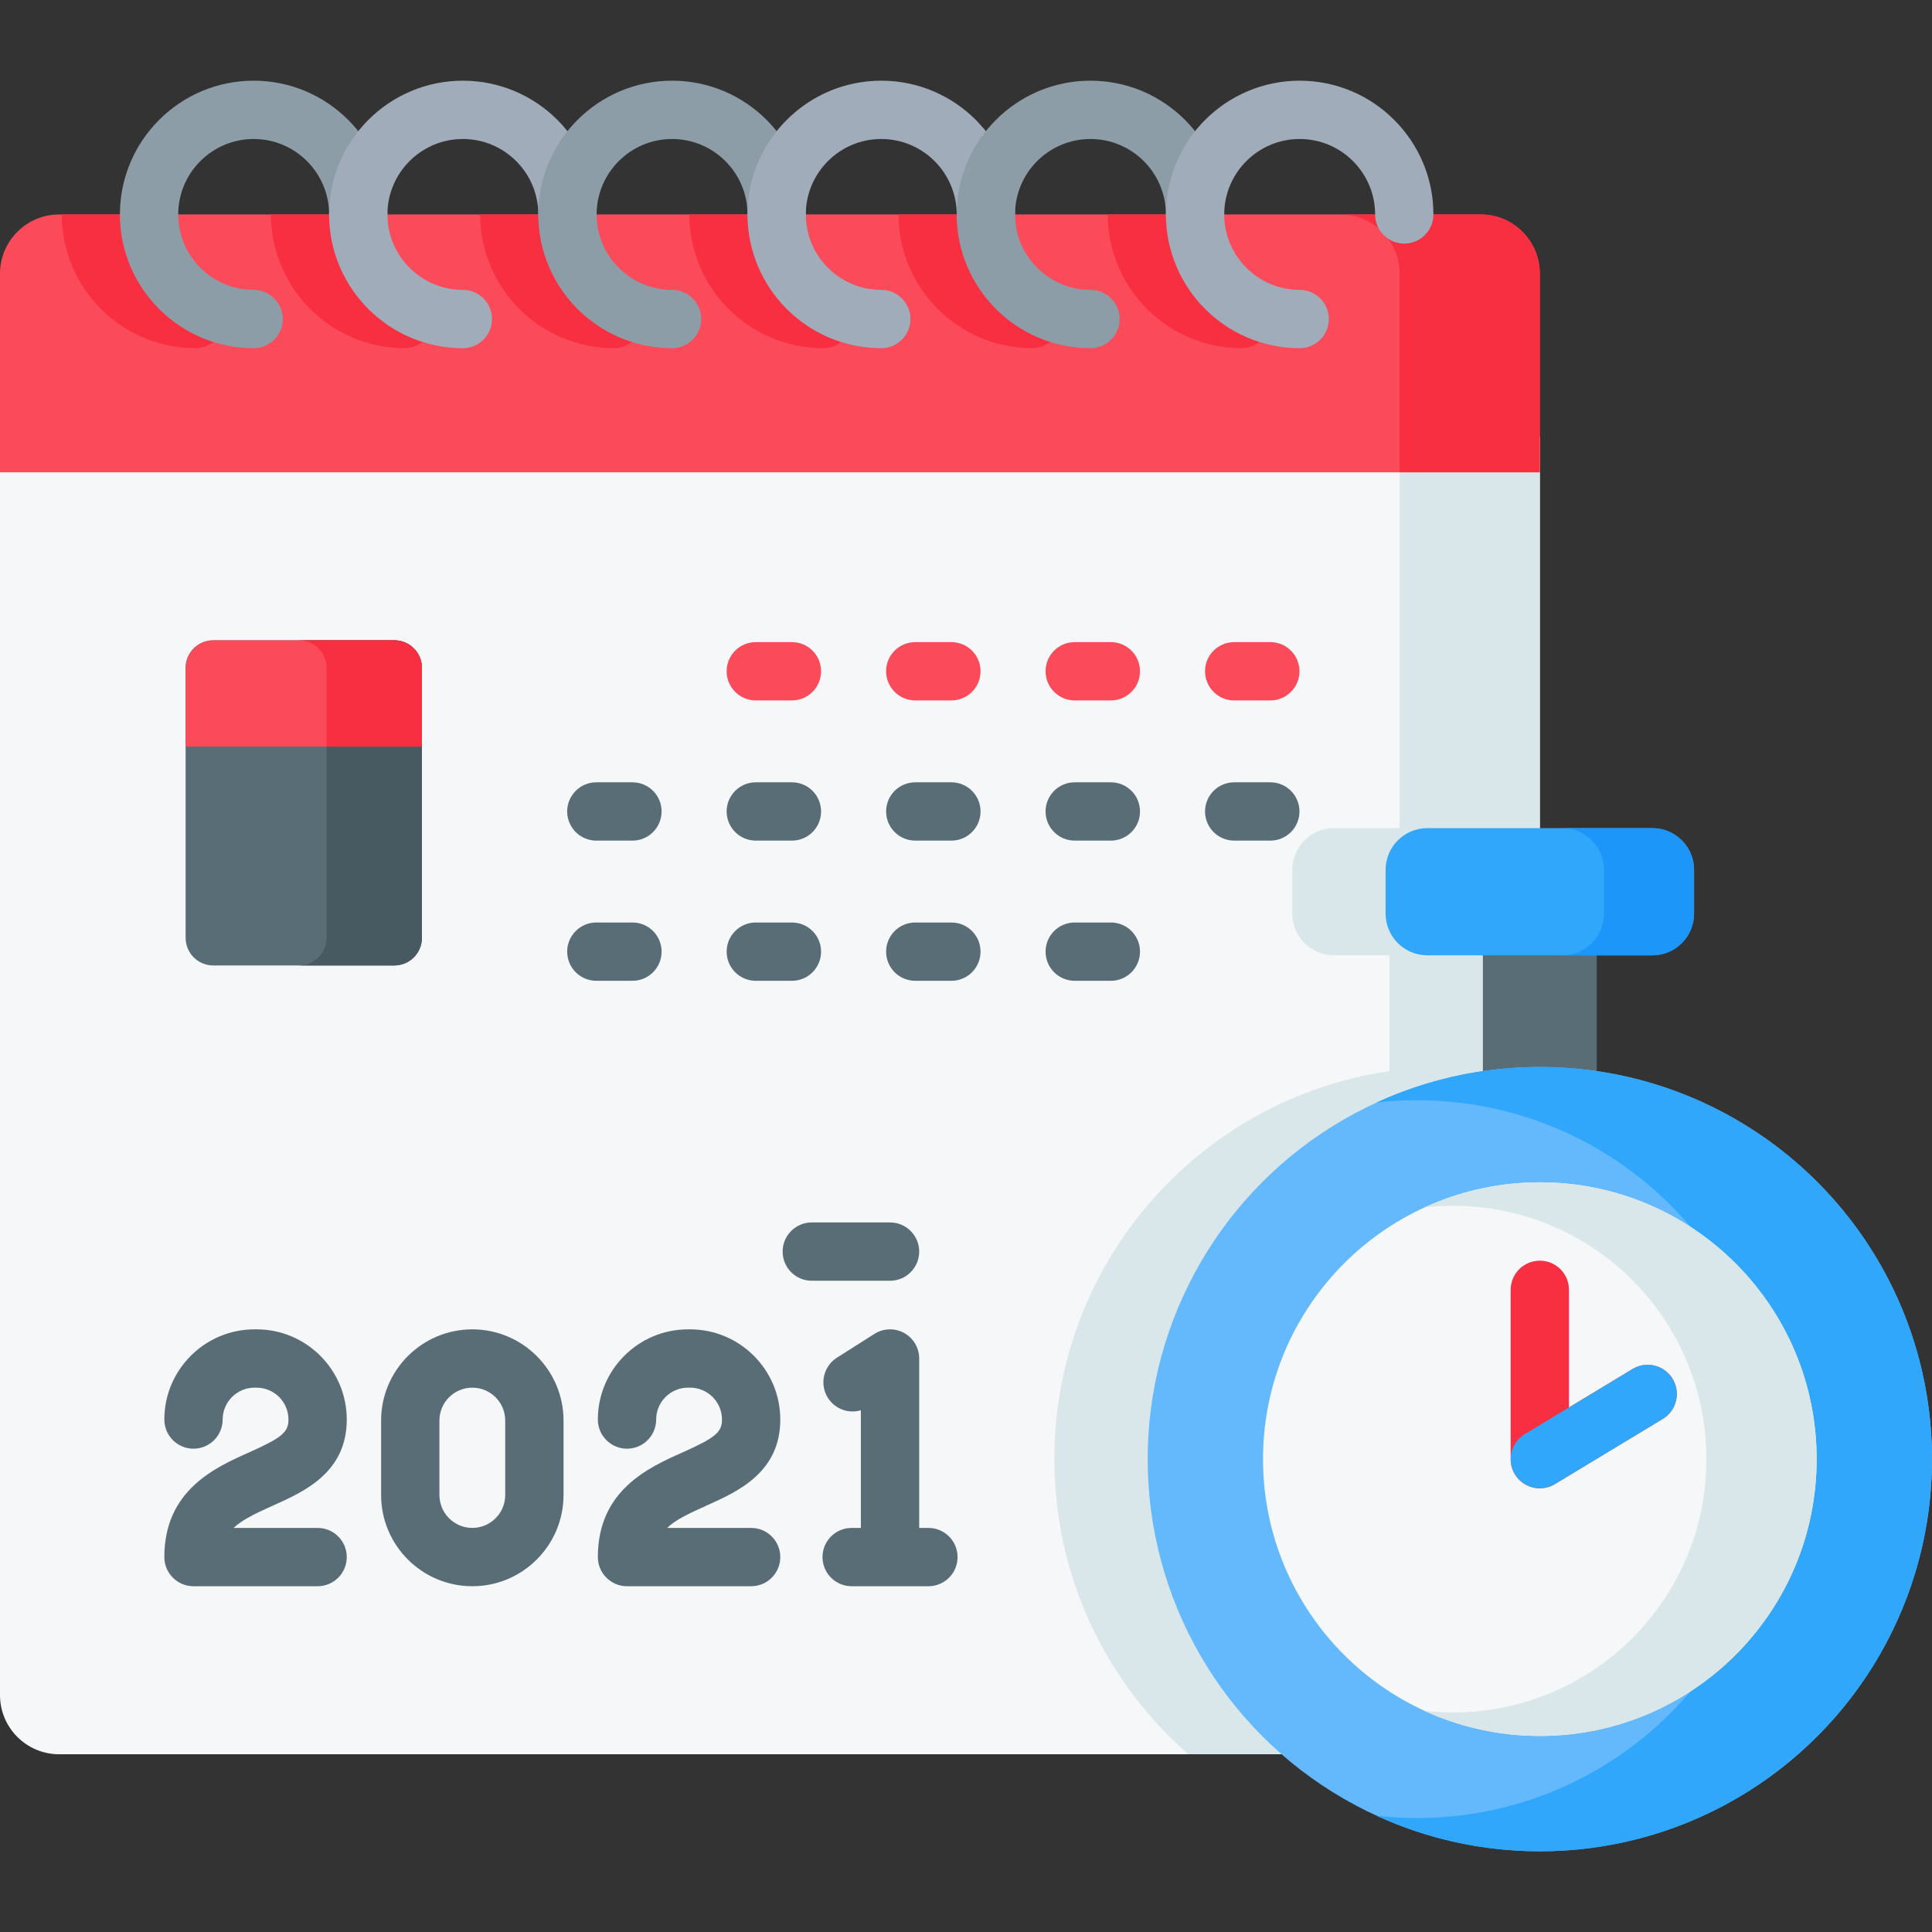
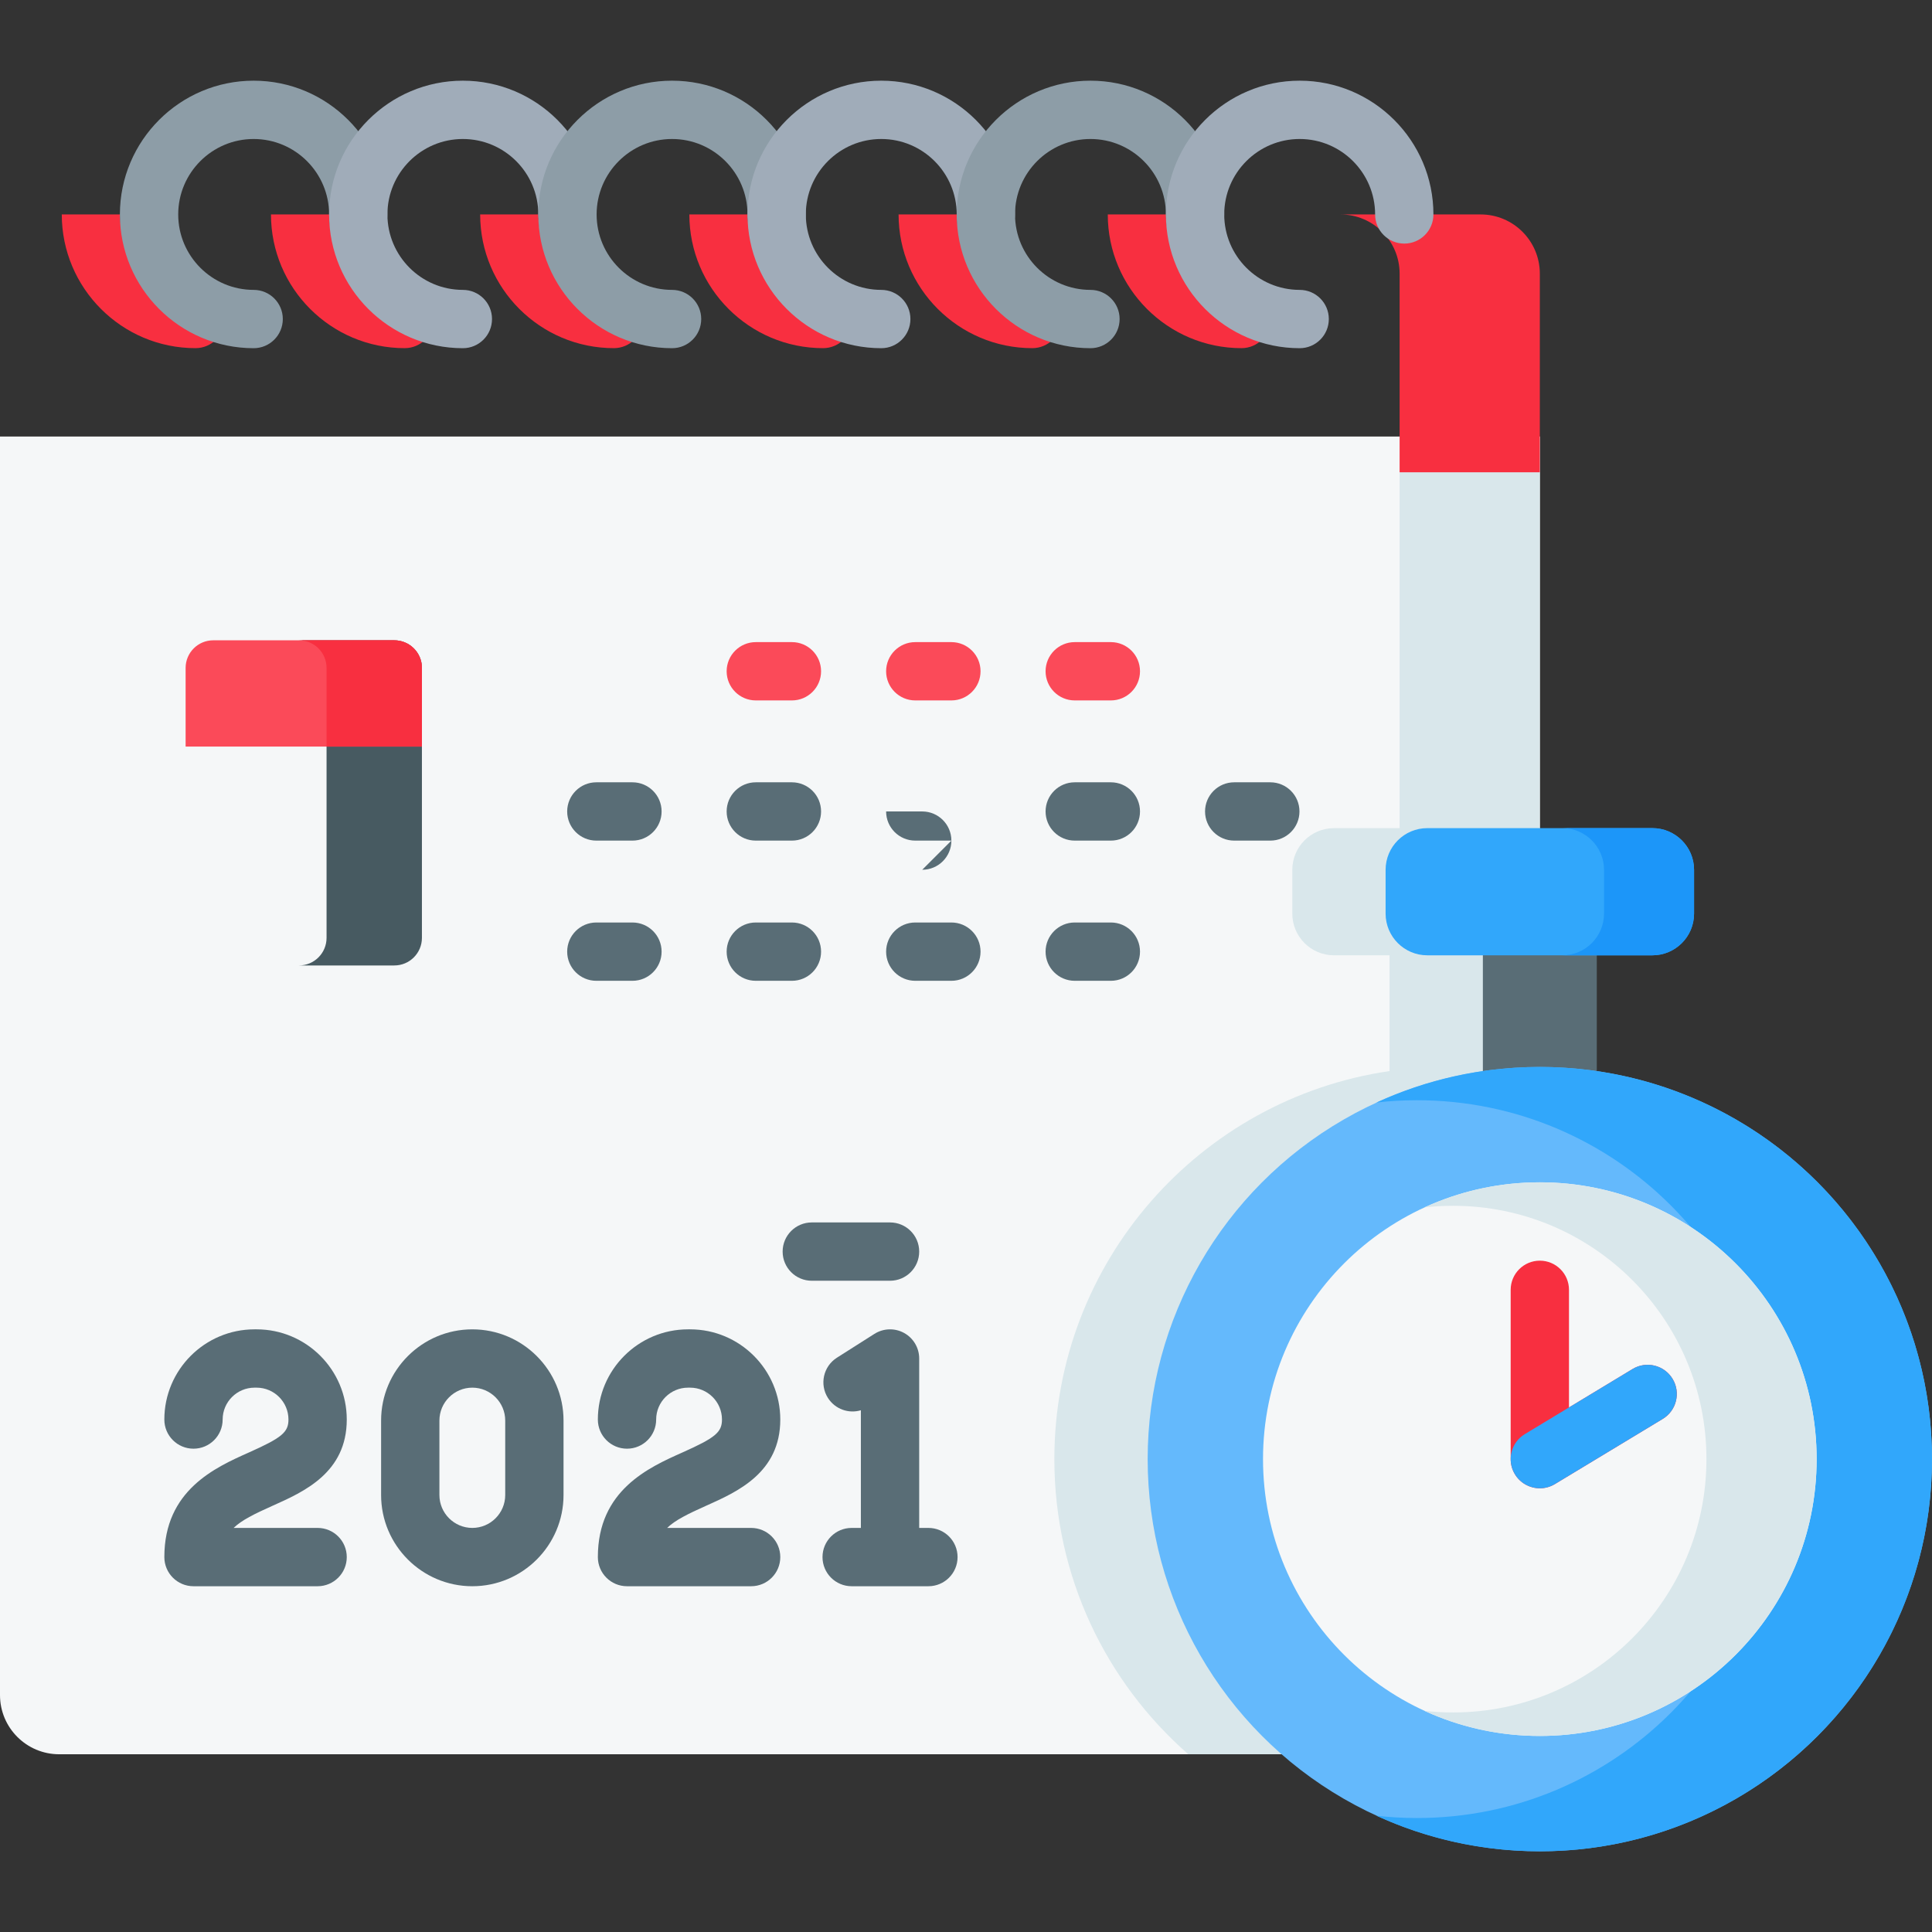
<svg xmlns="http://www.w3.org/2000/svg" id="Capa_1" enable-background="new 0 0 512 512" height="512" viewBox="0 0 512 512" width="512">
  <rect x="0" y="0" width="512" height="512" fill="#333333" stroke="none" />
  <g>
    <g>
      <g>
        <g>
          <path d="m0 115.682v333.528c0 8.664 7.026 15.69 15.69 15.69h376.686c8.674 0 15.7-7.026 15.7-15.69v-333.528z" fill="#f5f7f8" />
          <path d="m408.075 219.47v229.74c0 8.664-7.026 15.69-15.7 15.69h-77.459c-21.757-19.048-35.5-47.028-35.5-78.211 0-52.271 38.591-95.529 88.833-102.843v-30.679h-14.721c-6.099 0-11.054-4.945-11.054-11.054v-11.59c0-6.109 4.955-11.054 11.054-11.054h54.547z" fill="#d9e7eb" />
          <path d="m370.914 115.682v333.532c0 8.661-7.019 15.691-15.691 15.691h37.156c8.661 0 15.691-7.03 15.691-15.691v-333.532z" fill="#d9e7eb" />
-           <path d="m408.066 72.52v52.639h-408.066v-52.639c0-8.663 7.028-15.691 15.691-15.691h376.684c8.663 0 15.691 7.028 15.691 15.691z" fill="#fb4a59" />
          <g fill="#f82f40">
            <g>
              <path d="m59.525 84.548c0 4.26-3.457 7.717-7.717 7.717-19.539 0-35.436-15.897-35.436-35.436h15.434c0 11.03 8.972 20.002 20.002 20.002 4.26 0 7.717 3.457 7.717 7.717z" />
              <path d="m114.963 84.548c0 4.26-3.457 7.717-7.717 7.717-19.539 0-35.436-15.897-35.436-35.436h15.434c0 11.03 8.972 20.002 20.002 20.002 4.26 0 7.717 3.457 7.717 7.717z" />
              <path d="m170.4 84.548c0 4.26-3.457 7.717-7.717 7.717-19.539 0-35.436-15.897-35.436-35.436h15.434c0 11.03 8.972 20.002 20.002 20.002 4.26 0 7.717 3.457 7.717 7.717z" />
              <path d="m225.848 84.548c0 4.26-3.457 7.717-7.717 7.717-19.549 0-35.446-15.897-35.446-35.436h15.434c0 11.03 8.982 20.002 20.012 20.002 4.26 0 7.717 3.457 7.717 7.717z" />
              <path d="m281.286 84.548c0 4.26-3.457 7.717-7.717 7.717-19.539 0-35.436-15.897-35.436-35.436h15.434c0 11.03 8.972 20.002 20.002 20.002 4.26 0 7.717 3.457 7.717 7.717z" />
              <path d="m336.724 84.548c0 4.26-3.457 7.717-7.717 7.717-19.539 0-35.436-15.897-35.436-35.436h15.434c0 11.03 8.972 20.002 20.002 20.002 4.259 0 7.717 3.457 7.717 7.717z" />
            </g>
            <path d="m408.07 72.52v52.637h-37.156v-52.637c0-8.661-7.019-15.691-15.691-15.691h37.156c8.662 0 15.691 7.03 15.691 15.691z" />
          </g>
        </g>
        <g fill="#596d76">
          <path d="m84.172 420.368h-32.893c-4.267 0-7.726-3.459-7.726-7.726 0-17.723 13.487-23.741 22.412-27.723 8.718-3.889 10.481-5.357 10.481-8.726 0-4.659-3.79-8.449-8.449-8.449h-.543c-4.658 0-8.449 3.79-8.449 8.449 0 4.267-3.459 7.726-7.726 7.726s-7.726-3.459-7.726-7.726c0-13.18 10.722-23.902 23.901-23.902h.543c13.179 0 23.901 10.722 23.901 23.902 0 14.076-11.35 19.14-19.637 22.838-4.896 2.185-8.242 3.849-10.348 5.885h22.259c4.267 0 7.726 3.459 7.726 7.726 0 4.266-3.459 7.726-7.726 7.726z" />
          <path d="m199.058 420.368h-32.893c-4.267 0-7.726-3.459-7.726-7.726 0-17.723 13.487-23.741 22.412-27.723 8.718-3.889 10.481-5.357 10.481-8.726 0-4.659-3.79-8.449-8.449-8.449h-.543c-4.659 0-8.449 3.79-8.449 8.449 0 4.267-3.459 7.726-7.726 7.726s-7.726-3.459-7.726-7.726c0-13.18 10.722-23.902 23.902-23.902h.543c13.179 0 23.901 10.722 23.901 23.902 0 14.076-11.35 19.14-19.637 22.838-4.897 2.185-8.242 3.849-10.348 5.885h22.259c4.267 0 7.726 3.459 7.726 7.726 0 4.266-3.46 7.726-7.727 7.726z" />
          <path d="m125.169 420.368c-13.329 0-24.173-10.844-24.173-24.173v-19.731c0-13.329 10.844-24.173 24.173-24.173s24.173 10.844 24.173 24.173v19.731c0 13.329-10.845 24.173-24.173 24.173zm0-52.625c-4.808 0-8.72 3.912-8.72 8.72v19.731c0 4.808 3.912 8.72 8.72 8.72s8.72-3.912 8.72-8.72v-19.731c0-4.808-3.912-8.72-8.72-8.72z" />
          <g>
            <path d="m246.041 404.915h-2.444v-44.898c0-2.819-1.535-5.414-4.006-6.772-2.47-1.357-5.484-1.261-7.864.25l-9.935 6.311c-3.602 2.288-4.667 7.062-2.379 10.664 1.896 2.985 5.499 4.228 8.73 3.263v31.182h-2.443c-4.267 0-7.726 3.459-7.726 7.726s3.459 7.726 7.726 7.726h20.341c4.267 0 7.726-3.459 7.726-7.726s-3.459-7.726-7.726-7.726z" />
            <path d="m243.597 331.685c0-4.267-3.459-7.726-7.726-7.726h-20.738c-4.267 0-7.726 3.459-7.726 7.726s3.459 7.726 7.726 7.726h20.738c4.267 0 7.726-3.459 7.726-7.726z" />
          </g>
        </g>
      </g>
      <g>
        <g>
          <path d="m392.976 242.253h30.191v55.751h-30.191z" fill="#596d76" />
          <g>
            <g>
              <circle cx="408.071" cy="386.684" fill="#64b9fc" r="103.929" />
              <path d="m511.993 386.684c0 57.404-46.529 103.933-103.918 103.933-15.454 0-30.126-3.37-43.298-9.435 3.523.413 7.107.613 10.736.613 52.518 0 95.111-42.578 95.111-95.111s-42.593-95.111-95.111-95.111c-3.63 0-7.214.199-10.736.613 13.172-6.065 27.844-9.434 43.298-9.434 57.388-.001 103.918 46.529 103.918 103.932z" fill="#31a7fb" />
            </g>
            <g>
              <circle cx="408.071" cy="386.684" fill="#f5f7f8" r="73.358" />
              <path d="m481.424 386.684c0 40.518-32.843 73.361-73.35 73.361-10.908 0-21.265-2.378-30.562-6.659 2.487.292 5.016.432 7.578.432 37.07 0 67.134-30.054 67.134-67.134s-30.064-67.134-67.134-67.134c-2.562 0-5.092.141-7.578.432 9.297-4.281 19.654-6.659 30.562-6.659 40.507 0 73.35 32.843 73.35 73.361z" fill="#d9e7eb" />
            </g>
          </g>
          <path d="m437.887 253.17h-59.632c-6.106 0-11.057-4.95-11.057-11.057v-11.592c0-6.106 4.95-11.057 11.057-11.057h59.632c6.106 0 11.057 4.95 11.057 11.057v11.592c-.001 6.107-4.951 11.057-11.057 11.057z" fill="#31a7fb" />
          <path d="m448.945 230.517v11.598c0 6.103-4.953 11.057-11.057 11.057h-23.86c6.103 0 11.057-4.953 11.057-11.057v-11.598c0-6.103-4.953-11.057-11.057-11.057h23.86c6.103 0 11.057 4.953 11.057 11.057z" fill="#1c96f9" />
        </g>
        <path d="m408.071 394.41c-1.308 0-2.617-.332-3.796-.997-2.429-1.37-3.931-3.941-3.931-6.729v-44.869c0-4.267 3.459-7.726 7.726-7.726s7.726 3.459 7.726 7.726v31.171l16.852-10.185c3.652-2.206 8.401-1.036 10.609 2.616 2.207 3.652 1.036 8.402-2.616 10.609l-28.574 17.27c-1.227.742-2.611 1.114-3.996 1.114z" fill="#f82f40" />
        <g>
          <path d="m408.078 394.411c-2.617 0-5.168-1.328-6.62-3.731-2.207-3.652-1.036-8.402 2.616-10.609l28.574-17.27c3.653-2.206 8.402-1.036 10.609 2.616s1.036 8.402-2.616 10.609l-28.574 17.27c-1.249.756-2.628 1.115-3.989 1.115z" fill="#31a7fb" />
        </g>
      </g>
      <g>
-         <path d="m104.494 255.86h-47.982c-4.044 0-7.322-3.278-7.322-7.322v-71.529c0-4.044 3.278-7.322 7.322-7.322h47.981c4.044 0 7.322 3.278 7.322 7.322v71.529c.001 4.043-3.277 7.322-7.321 7.322z" fill="#596d76" />
        <path d="m111.814 177.011v71.524c0 4.048-3.274 7.322-7.322 7.322h-25.273c4.048 0 7.322-3.274 7.322-7.322v-71.524c0-4.048-3.274-7.322-7.322-7.322h25.273c4.048-.001 7.322 3.274 7.322 7.322z" fill="#475a61" />
        <path d="m111.816 197.854h-62.626v-20.845c0-4.044 3.278-7.322 7.322-7.322h47.981c4.044 0 7.322 3.278 7.322 7.322v20.845z" fill="#fb4a59" />
        <path d="m111.814 177.011v20.848h-25.273v-20.848c0-4.048-3.274-7.322-7.322-7.322h25.273c4.048-.001 7.322 3.274 7.322 7.322z" fill="#f82f40" />
      </g>
      <g>
        <g fill="#596d76">
          <path d="m167.605 222.771h-9.57c-4.267 0-7.726-3.459-7.726-7.726s3.459-7.726 7.726-7.726h9.57c4.267 0 7.726 3.459 7.726 7.726s-3.459 7.726-7.726 7.726z" />
          <path d="m209.866 222.771h-9.57c-4.267 0-7.726-3.459-7.726-7.726s3.459-7.726 7.726-7.726h9.57c4.267 0 7.726 3.459 7.726 7.726s-3.459 7.726-7.726 7.726z" />
-           <path d="m252.126 222.771h-9.57c-4.267 0-7.726-3.459-7.726-7.726s3.459-7.726 7.726-7.726h9.57c4.267 0 7.726 3.459 7.726 7.726s-3.459 7.726-7.726 7.726z" />
+           <path d="m252.126 222.771h-9.57c-4.267 0-7.726-3.459-7.726-7.726h9.57c4.267 0 7.726 3.459 7.726 7.726s-3.459 7.726-7.726 7.726z" />
          <path d="m294.386 222.771h-9.57c-4.267 0-7.726-3.459-7.726-7.726s3.459-7.726 7.726-7.726h9.57c4.267 0 7.726 3.459 7.726 7.726s-3.459 7.726-7.726 7.726z" />
          <path d="m336.647 222.771h-9.57c-4.267 0-7.726-3.459-7.726-7.726s3.459-7.726 7.726-7.726h9.57c4.267 0 7.726 3.459 7.726 7.726s-3.459 7.726-7.726 7.726z" />
        </g>
        <g>
          <g fill="#fb4a59">
            <path d="m209.866 185.619h-9.57c-4.267 0-7.726-3.459-7.726-7.726s3.459-7.726 7.726-7.726h9.57c4.267 0 7.726 3.459 7.726 7.726 0 4.266-3.459 7.726-7.726 7.726z" />
            <path d="m252.126 185.619h-9.57c-4.267 0-7.726-3.459-7.726-7.726s3.459-7.726 7.726-7.726h9.57c4.267 0 7.726 3.459 7.726 7.726.001 4.266-3.459 7.726-7.726 7.726z" />
            <path d="m294.386 185.619h-9.57c-4.267 0-7.726-3.459-7.726-7.726s3.459-7.726 7.726-7.726h9.57c4.267 0 7.726 3.459 7.726 7.726.001 4.266-3.459 7.726-7.726 7.726z" />
-             <path d="m336.647 185.619h-9.57c-4.267 0-7.726-3.459-7.726-7.726s3.459-7.726 7.726-7.726h9.57c4.267 0 7.726 3.459 7.726 7.726 0 4.266-3.459 7.726-7.726 7.726z" />
          </g>
          <g fill="#596d76">
            <path d="m167.605 259.923h-9.57c-4.267 0-7.726-3.459-7.726-7.726s3.459-7.726 7.726-7.726h9.57c4.267 0 7.726 3.459 7.726 7.726s-3.459 7.726-7.726 7.726z" />
            <path d="m209.866 259.923h-9.57c-4.267 0-7.726-3.459-7.726-7.726s3.459-7.726 7.726-7.726h9.57c4.267 0 7.726 3.459 7.726 7.726s-3.459 7.726-7.726 7.726z" />
            <path d="m252.126 259.923h-9.57c-4.267 0-7.726-3.459-7.726-7.726s3.459-7.726 7.726-7.726h9.57c4.267 0 7.726 3.459 7.726 7.726.001 4.267-3.459 7.726-7.726 7.726z" />
            <path d="m294.386 259.923h-9.57c-4.267 0-7.726-3.459-7.726-7.726s3.459-7.726 7.726-7.726h9.57c4.267 0 7.726 3.459 7.726 7.726.001 4.267-3.459 7.726-7.726 7.726z" />
          </g>
        </g>
      </g>
    </g>
    <g>
      <path d="m67.221 92.276c-19.545 0-35.447-15.901-35.447-35.447s15.901-35.447 35.447-35.447 35.447 15.901 35.447 35.447c0 4.267-3.459 7.726-7.726 7.726s-7.726-3.459-7.726-7.726c0-11.025-8.969-19.994-19.994-19.994s-19.994 8.969-19.994 19.994 8.969 19.994 19.994 19.994c4.267 0 7.726 3.459 7.726 7.726 0 4.268-3.46 7.727-7.727 7.727z" fill="#8d9da7" />
      <path d="m122.662 92.276c-19.545 0-35.447-15.901-35.447-35.447s15.901-35.447 35.447-35.447 35.447 15.901 35.447 35.447c0 4.267-3.459 7.726-7.726 7.726s-7.726-3.459-7.726-7.726c0-11.025-8.969-19.994-19.994-19.994s-19.994 8.969-19.994 19.994 8.969 19.994 19.994 19.994c4.267 0 7.726 3.459 7.726 7.726-.001 4.268-3.46 7.727-7.727 7.727z" fill="#a0acb9" />
      <path d="m178.103 92.276c-19.545 0-35.447-15.901-35.447-35.447s15.901-35.447 35.447-35.447 35.447 15.901 35.447 35.447c0 4.267-3.459 7.726-7.726 7.726s-7.726-3.459-7.726-7.726c0-11.025-8.969-19.994-19.994-19.994s-19.994 8.969-19.994 19.994 8.969 19.994 19.994 19.994c4.267 0 7.726 3.459 7.726 7.726-.001 4.268-3.46 7.727-7.727 7.727z" fill="#8d9da7" />
      <path d="m233.543 92.276c-19.545 0-35.447-15.901-35.447-35.447s15.901-35.447 35.447-35.447 35.447 15.901 35.447 35.447c0 4.267-3.459 7.726-7.726 7.726s-7.726-3.459-7.726-7.726c0-11.025-8.969-19.994-19.994-19.994s-19.994 8.969-19.994 19.994 8.969 19.994 19.994 19.994c4.267 0 7.726 3.459 7.726 7.726 0 4.268-3.46 7.727-7.727 7.727z" fill="#a0acb9" />
      <path d="m288.984 92.276c-19.545 0-35.447-15.901-35.447-35.447s15.901-35.447 35.447-35.447c19.545 0 35.447 15.901 35.447 35.447 0 4.267-3.459 7.726-7.726 7.726s-7.726-3.459-7.726-7.726c0-11.025-8.969-19.994-19.994-19.994s-19.994 8.969-19.994 19.994 8.969 19.994 19.994 19.994c4.267 0 7.726 3.459 7.726 7.726-.001 4.268-3.46 7.727-7.727 7.727z" fill="#8d9da7" />
      <path d="m344.425 92.276c-19.545 0-35.447-15.901-35.447-35.447s15.901-35.447 35.447-35.447c19.545 0 35.447 15.901 35.447 35.447 0 4.267-3.459 7.726-7.726 7.726s-7.726-3.459-7.726-7.726c0-11.025-8.969-19.994-19.994-19.994s-19.994 8.969-19.994 19.994 8.969 19.994 19.994 19.994c4.267 0 7.726 3.459 7.726 7.726-.001 4.268-3.46 7.727-7.727 7.727z" fill="#a0acb9" />
    </g>
  </g>
</svg>